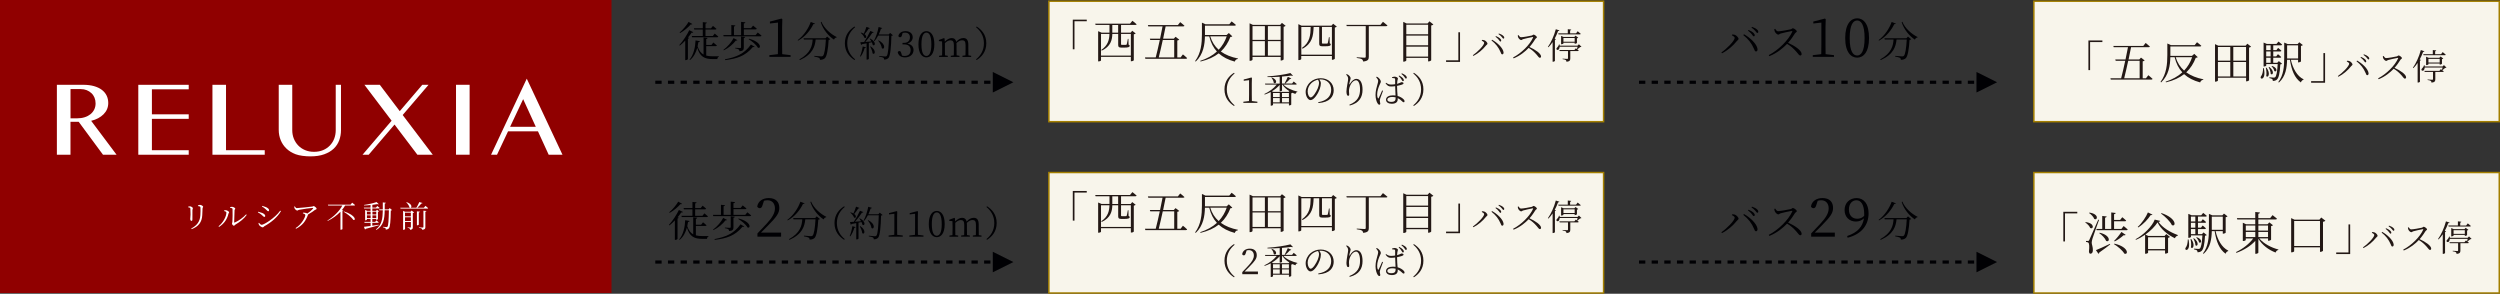
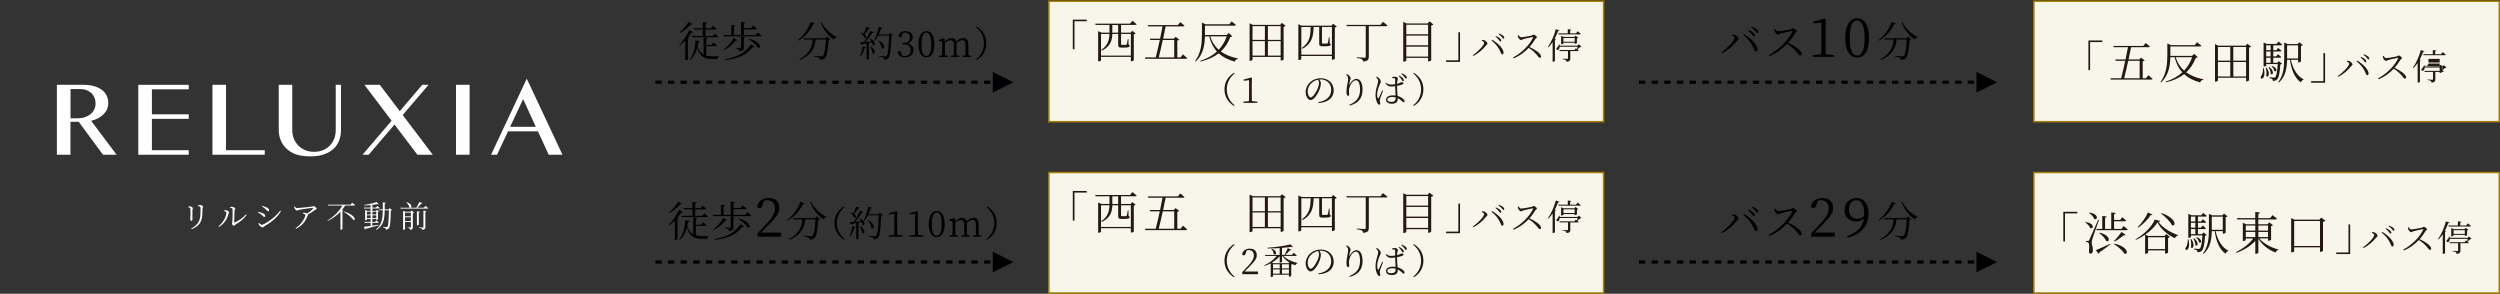
<svg xmlns="http://www.w3.org/2000/svg" viewBox="0 0 889.55 104.52">
  <rect x="0" y="0" width="889.55" height="104.52" fill="#333333" stroke="none" />
  <defs>
    <style>
      .cls-1 {
        fill: #000003;
      }

      .cls-1, .cls-2, .cls-3, .cls-4, .cls-5 {
        stroke-width: 0px;
      }

      .cls-2 {
        fill: #900000;
      }

      .cls-6 {
        isolation: isolate;
      }

      .cls-3 {
        fill: #f8f5eb;
      }

      .cls-3, .cls-7, .cls-8 {
        mix-blend-mode: multiply;
      }

      .cls-4 {
        fill: #231815;
      }

      .cls-9 {
        stroke: #000003;
        stroke-dasharray: 0 0 2.25 2.25;
        stroke-width: 1.13px;
      }

      .cls-9, .cls-7 {
        fill: none;
        stroke-miterlimit: 10;
      }

      .cls-5 {
        fill: #fff;
      }

      .cls-7 {
        stroke: #a47f00;
        stroke-width: .53px;
      }
    </style>
  </defs>
  <g class="cls-6">
    <g id="Layer_2" data-name="Layer 2">
      <g id="_レイヤー_1" data-name="レイヤー 1">
        <g>
          <g class="cls-8">
-             <rect class="cls-2" width="217.59" height="104.26" />
-           </g>
+             </g>
          <g>
            <line class="cls-9" x1="233.17" y1="29.27" x2="355.41" y2="29.27" />
            <polygon class="cls-1" points="360.58 29.27 353.25 32.92 353.25 25.61 360.58 29.27" />
          </g>
          <g>
            <line class="cls-9" x1="583.19" y1="29.27" x2="705.43" y2="29.27" />
            <polygon class="cls-1" points="710.6 29.27 703.27 32.92 703.27 25.61 710.6 29.27" />
          </g>
          <rect class="cls-3" x="723.69" y=".43" width="165.6" height="42.87" />
          <rect class="cls-3" x="723.69" y="61.39" width="165.6" height="42.87" />
          <g>
            <path class="cls-4" d="M734.17,75.36h4.97v.57h-4.37v9.98h-.6v-10.55Z" />
            <path class="cls-4" d="M742.12,79.03c3.43.42,2.78,2.74,1.62,2.09-.26-.71-1.07-1.51-1.77-1.95l.15-.15ZM746.88,78.24c-.73,2.06-2.13,5.93-2.35,6.71-.15.52-.26,1.02-.26,1.43.02.7.47,1.46.41,2.78-.03.7-.34,1.12-.89,1.12-.29,0-.47-.31-.5-.81.19-1.66.13-2.91-.24-3.15-.21-.16-.45-.21-.81-.23v-.36h.75c.19,0,.24-.02.41-.33q.28-.6,3.2-7.24l.31.08ZM743.47,75.64c3.54.52,2.89,2.92,1.71,2.27-.26-.75-1.14-1.66-1.85-2.11l.15-.16ZM745.78,89c.86-.32,2.94-1.25,4.98-2.24l.1.21c-.88.68-2.16,1.69-3.9,2.89-.02.21-.13.37-.28.46l-.91-1.32ZM755.63,80.43s.91.71,1.46,1.23c-.05.18-.21.26-.42.26h-10.63l-.13-.47h2.11v-4.61l1.58.18c-.03.21-.2.37-.57.42v4.01h2.19v-5.86l1.58.18c-.02.21-.18.37-.57.44v2.04h2.16l.76-.96s.86.67,1.38,1.19c-.05.18-.21.26-.44.26h-3.86v2.71h2.61l.79-1.02ZM747.11,82.8c4.19.99,3.56,3.65,2.29,2.91-.36-.96-1.53-2.13-2.45-2.76l.16-.15ZM752.35,86.69c5.29,1.23,4.97,4.19,3.52,3.54-.63-1.14-2.37-2.58-3.67-3.36l.15-.18ZM756.35,83.56c-.11.15-.34.24-.7.13-.99.88-2.19,1.72-3.2,2.21l-.2-.2c.76-.71,1.79-1.95,2.6-3.17l1.49,1.02Z" />
            <path class="cls-4" d="M768.66,78.61c-.05.2-.24.28-.65.31,1.4,2.05,4.09,3.69,6.9,4.71l-.03.24c-.49.08-.88.49-.99.91-2.66-1.27-5.07-3.3-6.19-5.65-.94,1.48-2.52,3.04-4.33,4.33l1.04.49h5.78l.62-.67,1.31,1.02c-.1.13-.36.28-.68.34v5.26c-.02.1-.55.34-.91.34h-.16v-1.14h-6.04v.83c0,.11-.45.36-.88.36h-.18v-6.77c-1.04.73-2.14,1.36-3.28,1.82l-.1-.23c2.79-1.49,5.99-4.64,6.8-6.98l1.96.47ZM765.88,76.35c-.08.18-.24.24-.62.18-.91,1.4-2.55,3.23-4.43,4.4l-.18-.19c1.54-1.41,2.97-3.59,3.62-5.16l1.61.78ZM764.32,84.42v4.21h6.04v-4.21h-6.04ZM769.11,75.82c5.62,1.92,5.15,5.05,3.68,4.27-.63-1.36-2.47-3.12-3.85-4.09l.16-.18Z" />
            <path class="cls-4" d="M778.72,85.2c.97,4.61-1.79,4.12-.99,2.89.45-.54.71-1.57.73-2.89h.26ZM785.22,83.64c-.11.13-.31.19-.63.24-.16,3.2-.58,4.85-1.23,5.41-.37.34-.89.47-1.44.47,0-.26-.05-.52-.21-.67-.16-.15-.6-.26-1.02-.34v-.28c.49.03,1.25.1,1.54.1.26,0,.39-.03.54-.15.41-.36.73-1.87.89-4.66h-4.07v.52c0,.08-.31.34-.8.34h-.15v-8.52l1.15.49h3.44l.71-.84s.79.6,1.3,1.07c-.05.18-.2.26-.42.26h-2.74v1.72h1.12l.6-.8s.75.58,1.17,1.01c-.03.18-.19.26-.41.26h-2.48v1.75h1.05l.62-.78s.73.57,1.17,1.01c-.05.18-.19.26-.41.26h-2.44v1.79h1.43l.57-.6,1.15.94ZM779.68,85.04c1.56,2.08.57,3.82-.1,3,.18-.94.05-2.16-.15-2.94l.24-.06ZM779.57,77.08v1.72h1.57v-1.72h-1.57ZM781.14,79.27h-1.57v1.75h1.57v-1.75ZM779.57,83.3h1.57v-1.79h-1.57v1.79ZM780.64,84.76c2.08,1.59,1.25,3.21.54,2.5,0-.75-.41-1.77-.75-2.4l.21-.1ZM781.66,84.4c2.27.8,1.58,2.44.81,1.83-.1-.57-.57-1.3-1.01-1.71l.19-.13ZM788.35,82.24c.68,3.02,2.18,5.8,4.51,6.93l-.03.18c-.41.08-.76.41-.91.94-2.26-1.61-3.34-4.37-3.9-8.05h-1.02c-.07,2.76-.47,5.89-2.89,8.07l-.24-.16c1.88-2.44,2.11-5.54,2.11-8.64v-5.41l1.22.52h3.56l.57-.63,1.28.99c-.08.13-.36.26-.67.31v5.52c-.02.1-.55.34-.88.34h-.15v-.91h-2.56ZM787,81.76h3.91v-4.66h-3.91v4.66Z" />
            <path class="cls-4" d="M803.91,84.84c1.51,1.83,4.29,3.31,6.79,3.93l-.03.18c-.44.07-.81.42-.96.91-2.45-.91-4.79-2.66-6.14-4.94v4.98c0,.15-.46.41-.88.41h-.21v-4.61c-1.64,1.82-4.01,3.3-6.71,4.27l-.15-.28c2.52-1.19,4.74-2.97,6.12-4.85h-2.65v.58c0,.1-.47.34-.89.34h-.16v-6.51l1.15.54h3.28v-1.71h-6.4l-.13-.47h6.53v-2.19l1.66.19c-.05.23-.18.39-.57.46v1.54h4.21l.86-1.07s.96.76,1.57,1.28c-.05.18-.23.26-.45.26h-6.19v1.71h3.28l.62-.67,1.32,1.02c-.1.13-.36.24-.68.31v4.85c-.02.1-.55.36-.92.36h-.16v-.83h-3.1ZM799.1,80.26v1.79h3.38v-1.79h-3.38ZM799.1,84.36h3.38v-1.83h-3.38v1.83ZM803.57,80.26v1.79h3.44v-1.79h-3.44ZM807.01,84.36v-1.83h-3.44v1.83h3.44Z" />
            <path class="cls-4" d="M827.43,78.54c-.15.18-.47.32-.86.39v10.33c-.03.1-.55.36-.94.36h-.13v-1.61h-9.19v1.38c0,.13-.41.39-.88.39h-.19v-12.18l1.17.55h8.9l.63-.76,1.49,1.15ZM825.5,87.54v-8.9h-9.19v8.9h9.19Z" />
            <path class="cls-4" d="M836.24,90.4h-4.97v-.57h4.37v-9.98h.6v10.55Z" />
            <path class="cls-4" d="M843.96,82.82l.09-.24c.19,0,.48,0,.75.08.53.14,1.2.87,1.2,1.25,0,.24-.28.35-.51.63-1.15,1.44-2.8,2.88-4.51,3.73l-.19-.25c1.63-1.11,4.03-3.53,4.03-4.41,0-.29-.53-.62-.86-.78ZM851.26,87.71c-.32,0-.39-.25-.59-.76-.71-1.69-1.74-3.01-3.25-4.19l.2-.25c1.79.97,3.92,2.93,4.09,4.46.05.47-.16.75-.45.75ZM850.01,82.53c-.28-.33-.62-.72-1.17-1.11l.18-.21c.63.27,1.12.54,1.44.83.3.3.43.52.43.76,0,.21-.11.34-.3.34s-.32-.29-.57-.61ZM851.06,81.51c-.29-.32-.59-.63-1.16-1.02l.15-.21c.64.23,1.14.47,1.44.73.34.28.47.52.47.77,0,.21-.1.33-.29.33-.2,0-.33-.29-.61-.59Z" />
            <path class="cls-4" d="M857.06,80.86c.21.3.46.76.87.76.69,0,3.18-.44,3.88-.62.26-.08.42-.32.59-.32.38,0,1.2.66,1.2.93,0,.25-.38.35-.54.61-.43.68-1.17,1.84-2.1,2.87,2.03.92,4.11,2.33,4.11,3.37,0,.25-.14.47-.43.47-.34,0-.52-.4-1.19-1.16-.85-.95-1.65-1.69-2.79-2.36-1.16,1.23-2.96,2.77-5.36,3.73l-.19-.32c2.97-1.54,5.95-4.51,7.12-7.1.06-.16-.01-.19-.15-.18-.9.14-2.65.57-3.35.75-.39.1-.44.33-.75.33-.37,0-.87-.54-1.02-.87-.08-.15-.15-.42-.18-.77l.27-.11Z" />
            <path class="cls-4" d="M871.61,79.2c-.05.14-.2.24-.49.23-.34.95-.75,1.86-1.2,2.69l.46.18c-.04.11-.16.2-.38.23v7.53c-.01.06-.35.28-.67.28h-.15v-6.99c-.47.71-.97,1.33-1.49,1.84l-.19-.13c1.07-1.5,2.19-3.9,2.82-6.29l1.3.43ZM879.44,85c-.09.09-.23.1-.47.13-.25.23-.71.58-.97.77l-.18-.08c.06-.19.16-.54.24-.83h-6.37c-.03.44-.16.77-.34.97-.19.2-.61.26-.77-.01-.14-.24,0-.51.23-.7.24-.19.57-.71.61-1.07h.23c.03.16.05.3.05.44h6.34l.49-.5.91.88ZM874.57,80.24v-1.48l1.23.13c-.03.16-.13.28-.4.33v1.02h2.1l.59-.76s.68.54,1.1.93c-.04.13-.15.19-.33.19h-7.58l-.1-.37h3.4ZM877.45,85.56s.63.43,1.02.78c-.04.14-.15.2-.33.2h-2.68v2.58c0,.67-.17,1.12-1.35,1.24-.01-.25-.1-.48-.25-.61-.19-.15-.54-.25-1.14-.33v-.19s1.35.1,1.63.1c.23,0,.29-.06.29-.24v-2.55h-2.96l-.1-.37h5.33l.53-.62ZM877.03,83.95v-.38h-4v.3c0,.06-.37.24-.7.24h-.13v-2.97l.88.38h3.83l.43-.46.97.72c-.08.09-.25.19-.47.23v1.66c-.01.09-.43.28-.71.28h-.11ZM877.03,83.21v-1.31h-4v1.31h4Z" />
          </g>
          <rect class="cls-7" x="723.69" y="61.39" width="165.6" height="42.87" />
          <rect class="cls-7" x="723.69" y=".43" width="165.6" height="42.87" />
          <g>
            <path class="cls-1" d="M616.23,12.56l.1-.28c.22,0,.56,0,.88.09.62.16,1.41,1.03,1.41,1.47,0,.28-.33.42-.59.74-1.35,1.69-3.3,3.39-5.31,4.38l-.22-.3c1.92-1.31,4.74-4.15,4.74-5.19,0-.34-.62-.73-1.01-.92ZM624.82,18.31c-.37,0-.46-.3-.7-.89-.83-1.99-2.05-3.54-3.82-4.93l.24-.3c2.11,1.14,4.61,3.45,4.82,5.25.06.55-.19.88-.54.88ZM623.35,12.22c-.33-.39-.73-.85-1.38-1.31l.21-.25c.74.31,1.32.64,1.69.98.36.36.5.61.5.89,0,.25-.13.4-.36.4s-.37-.34-.67-.71ZM624.58,11.01c-.34-.37-.7-.74-1.37-1.2l.18-.25c.76.27,1.34.55,1.69.86.4.33.55.61.55.91,0,.25-.12.39-.34.39-.24,0-.39-.34-.71-.7Z" />
            <path class="cls-1" d="M631.64,10.26c.25.36.54.89,1.03.89.82,0,3.75-.52,4.56-.73.31-.09.49-.37.7-.37.45,0,1.41.77,1.41,1.1,0,.3-.45.42-.64.71-.5.8-1.38,2.17-2.47,3.37,2.39,1.08,4.83,2.74,4.83,3.97,0,.3-.16.55-.5.55-.4,0-.61-.48-1.4-1.37-1-1.12-1.95-1.99-3.28-2.78-1.37,1.44-3.48,3.25-6.3,4.38l-.22-.37c3.49-1.81,7-5.31,8.38-8.35.07-.19-.01-.22-.18-.21-1.06.16-3.12.67-3.94.88-.46.12-.52.39-.88.39-.43,0-1.03-.64-1.2-1.03-.09-.18-.18-.49-.21-.91l.31-.13Z" />
            <path class="cls-1" d="M652.57,19.63v.61h-7.55v-.61l3.02-.36c.02-1.15.04-2.27.04-3.4v-7.83l-2.87.32v-.69l4.13-1.07.29.23-.08,2.96v6.08c0,1.13.02,2.25.04,3.4l2.98.36Z" />
            <path class="cls-1" d="M665.04,13.54c0,5.1-2.06,6.97-4.22,6.97s-4.26-1.87-4.26-6.97,2.08-7.03,4.26-7.03,4.22,1.91,4.22,7.03ZM660.82,19.75c1.34,0,2.64-1.38,2.64-6.21s-1.3-6.25-2.64-6.25-2.66,1.34-2.66,6.25,1.28,6.21,2.66,6.21Z" />
            <path class="cls-1" d="M674.58,8.38c-.06.16-.19.25-.56.21-.97,2.04-2.82,4.47-5.44,5.87l-.13-.19c2.21-1.62,3.89-4.28,4.64-6.46l1.5.58ZM678.9,13.02l1.14.95c-.1.1-.3.19-.59.22-.19,3.27-.62,5.84-1.34,6.52-.43.4-1.03.59-1.75.58,0-.28-.07-.55-.33-.71-.24-.16-1.03-.34-1.69-.45v-.25c.77.07,2.09.19,2.47.19.31,0,.45-.04.61-.19.52-.43.88-2.84,1.04-5.81h-3.63c-.25,2.47-1.04,5.25-5.62,7.31l-.19-.24c4.01-2.21,4.61-4.87,4.74-7.07h-3.12l-.13-.45h7.83l.57-.61ZM676.9,7.76c.94,2.3,3.29,4.38,5.42,5.42l-.04.16c-.4.03-.73.3-.92.77-2.01-1.35-3.88-3.6-4.71-6.21l.25-.15Z" />
          </g>
          <g>
            <path class="cls-1" d="M246.67,11.46c-.09.16-.24.22-.59.16-.33.52-.77,1.12-1.28,1.72l.42.16c-.06.13-.21.22-.45.27v7.28c-.01.09-.4.34-.77.34h-.18v-6.94c-.61.64-1.26,1.26-1.93,1.78l-.18-.18c1.41-1.52,2.84-3.79,3.54-5.31l1.43.7ZM246.36,8.55c-.09.15-.24.21-.57.13-.83.97-2.32,2.27-3.82,3.09l-.16-.19c1.23-1.04,2.57-2.66,3.2-3.79l1.35.76ZM251.29,19.78c.68.18,1.47.25,2.38.25.49,0,1.52,0,2.1-.01v.21c-.34.06-.5.39-.52.79h-1.68c-2.87,0-4.52-.83-5.47-4.01-.45,1.63-1.22,3.27-2.6,4.37l-.16-.16c1.49-1.71,2.05-4.5,2.15-6.84l1.55.28c-.04.21-.21.33-.54.34-.07.49-.16,1.01-.28,1.53.51,1.47,1.19,2.36,2.12,2.88v-6.06l1.43.15c-.03.19-.15.34-.48.39v2.1h1.86l.68-.86s.77.62,1.26,1.05c-.04.16-.19.24-.4.24h-3.4v3.37ZM246.92,10.06h3.15v-2.18l1.46.15c-.03.19-.16.33-.49.39v1.65h1.96l.68-.85s.77.59,1.26,1.05c-.04.16-.18.24-.39.24h-3.52v2.3h2.6l.68-.86s.79.61,1.28,1.07c-.04.16-.18.24-.39.24h-8.93l-.12-.45h3.91v-2.3h-3.03l-.12-.45Z" />
            <path class="cls-1" d="M269.6,11.56s.85.65,1.37,1.13c-.04.16-.18.24-.4.24h-13.08l-.12-.45h2.85v-3.58l1.43.15c-.03.19-.16.33-.49.39v3.05h2.53v-4.71l1.52.16c-.03.21-.18.36-.54.4v1.68h2.56l.73-.91s.82.65,1.34,1.1c-.03.16-.19.24-.4.24h-4.22v2.04h4.18l.76-.92ZM262.38,14.28c-.07.13-.21.21-.55.15-.88,1.17-2.5,2.62-4.28,3.48l-.13-.19c1.49-1.08,2.93-2.82,3.6-4.16l1.37.73ZM257.95,21.11c3.83-.76,6.84-1.84,9.24-5.26l1.32.77c-.09.15-.25.18-.62.1-2.69,3.23-5.75,4.18-9.88,4.67l-.06-.28ZM261.6,17s1.47.1,1.77.1c.24,0,.31-.07.31-.28v-3.82l1.47.16c-.04.21-.18.3-.49.36v3.36c0,.77-.18,1.25-1.53,1.38-.04-.28-.12-.54-.33-.68-.21-.16-.55-.28-1.2-.36v-.22ZM266.51,13.78c4.61,1.2,4.34,3.73,3.14,3.17-.55-1.04-2.11-2.3-3.27-3l.13-.16Z" />
-             <path class="cls-1" d="M281.31,19.63v.61h-7.55v-.61l3.02-.36c.02-1.15.04-2.27.04-3.4v-7.83l-2.87.32v-.69l4.13-1.07.29.23-.08,2.96v6.08c0,1.13.02,2.25.04,3.4l2.98.36Z" />
            <path class="cls-1" d="M289.97,8.38c-.06.16-.19.25-.56.21-.97,2.04-2.82,4.47-5.44,5.87l-.13-.19c2.21-1.62,3.89-4.28,4.64-6.46l1.5.58ZM294.3,13.02l1.14.95c-.1.1-.3.19-.59.22-.19,3.27-.62,5.84-1.34,6.52-.43.4-1.03.59-1.75.58,0-.28-.07-.55-.33-.71-.24-.16-1.03-.34-1.69-.45v-.25c.77.07,2.09.19,2.47.19.31,0,.45-.04.61-.19.52-.43.88-2.84,1.04-5.81h-3.63c-.25,2.47-1.04,5.25-5.62,7.31l-.19-.24c4.01-2.21,4.61-4.87,4.74-7.07h-3.12l-.13-.45h7.83l.57-.61ZM292.29,7.76c.94,2.3,3.29,4.38,5.42,5.42l-.04.16c-.4.03-.73.3-.92.77-2.01-1.35-3.88-3.6-4.71-6.21l.25-.15Z" />
-             <path class="cls-1" d="M304.05,9.44l.22.25c-1.48,1.2-2.8,3.03-2.8,5.71s1.32,4.51,2.8,5.71l-.22.25c-1.72-1.1-3.43-2.89-3.43-5.96s1.71-4.87,3.43-5.96Z" />
            <path class="cls-1" d="M306.01,20.03c.39-.89.78-2.24.96-3.5l1.15.31c-.05.15-.18.27-.46.28-.33,1.12-.84,2.27-1.45,3.03l-.19-.12ZM309.59,13.69c2.45,1.27,1.75,2.93.96,2.31-.05-.29-.18-.62-.33-.97-.33.08-.69.15-1.07.23v5.68c0,.08-.28.28-.67.28h-.13v-5.8c-.5.1-1.04.2-1.63.31-.08.15-.19.24-.33.25l-.27-.96c.31,0,.78-.03,1.36-.06.79-1.17,1.67-2.77,2.19-3.94l1.2.47c-.06.14-.24.24-.5.22-.59.94-1.55,2.22-2.48,3.22.65-.05,1.4-.11,2.19-.18-.2-.36-.43-.71-.64-.98l.15-.09ZM309.52,10.01c-.05.13-.2.23-.46.22-.43.68-.93,1.4-1.43,1.94,1.02.76.56,1.67-.05,1.26-.18-.59-.8-1.31-1.34-1.73l.13-.12c.41.12.73.25.98.41.33-.68.67-1.59.94-2.43l1.22.46ZM309.8,16.5c2.23,1.52,1.45,3.2.69,2.5-.06-.76-.5-1.78-.87-2.45l.18-.05ZM317.72,12.55c-.09.1-.25.18-.54.2-.1,4.01-.38,7.08-1.02,7.84-.38.42-.89.61-1.57.61,0-.27-.05-.5-.25-.64-.23-.17-.92-.31-1.52-.42v-.23c.69.08,1.82.19,2.14.19.29,0,.39-.05.55-.19.5-.47.74-3.54.85-7.28h-3.87c-.41.79-.87,1.49-1.36,2.04l-.19-.13c.69-1.21,1.34-3.1,1.68-4.93l1.3.38c-.06.15-.2.25-.46.25-.23.7-.5,1.39-.79,2.03h3.55l.5-.56.99.83ZM312.6,14.37c2.88,1.45,2.06,3.53,1.18,2.78-.08-.89-.74-2.01-1.33-2.7l.14-.08Z" />
            <path class="cls-1" d="M320.94,12.5c-.13.52-.28.75-.69.75-.27,0-.48-.11-.6-.45.28-1.17,1.34-1.72,2.55-1.72,1.57,0,2.56.89,2.56,2.18,0,1.04-.69,1.87-1.9,2.26,1.46.25,2.19,1.11,2.19,2.29,0,1.52-1.24,2.61-3.03,2.61-1.31,0-2.32-.56-2.6-1.86.13-.25.33-.4.6-.4.38,0,.52.25.69.82l.24.79c.32.1.62.14.92.14,1.41,0,2.15-.79,2.15-2.06s-.74-2.05-2.24-2.05h-.65v-.55h.55c1.27,0,2.09-.71,2.09-1.96,0-1.06-.64-1.68-1.76-1.68-.25,0-.52.03-.83.1l-.24.79Z" />
            <path class="cls-1" d="M332.46,15.77c0,3.4-1.38,4.65-2.82,4.65s-2.84-1.25-2.84-4.65,1.39-4.69,2.84-4.69,2.82,1.27,2.82,4.69ZM329.64,19.91c.89,0,1.76-.92,1.76-4.14s-.87-4.17-1.76-4.17-1.77.89-1.77,4.17.85,4.14,1.77,4.14Z" />
            <path class="cls-1" d="M345.56,19.84v.41h-3.1v-.41l1.08-.15c.01-.71.03-1.68.03-2.34v-1.3c0-1.33-.42-1.72-1.22-1.72-.6,0-1.24.24-2.03,1.02.03.2.04.43.04.67v1.33c0,.66.01,1.63.03,2.33l1.01.17v.41h-3.1v-.41l1.08-.15c.01-.7.03-1.68.03-2.34v-1.27c0-1.3-.4-1.75-1.19-1.75-.62,0-1.22.27-2.01.99v2.03c0,.65.01,1.63.03,2.33l1.01.17v.41h-3.11v-.41l1.07-.15c.03-.71.04-1.69.04-2.34v-.7c0-.82-.03-1.35-.05-1.94l-1.13-.09v-.41l1.83-.68.18.13.1,1.17c.73-.8,1.62-1.31,2.46-1.31s1.4.4,1.62,1.34c.74-.9,1.64-1.34,2.54-1.34,1.1,0,1.75.68,1.75,2.4v1.43c0,.66.01,1.63.03,2.33l1.01.17Z" />
            <path class="cls-1" d="M347.52,9.44c1.72,1.1,3.43,2.89,3.43,5.96s-1.71,4.87-3.43,5.96l-.22-.25c1.48-1.2,2.8-3.03,2.8-5.71s-1.33-4.51-2.8-5.71l.22-.25Z" />
          </g>
          <g>
            <path class="cls-4" d="M743.1,14.4h4.97v.57h-4.37v9.98h-.6v-10.55Z" />
            <path class="cls-4" d="M764.42,26.76s.96.76,1.51,1.31c-.05.18-.2.26-.42.26h-14.45l-.13-.49h3.82c.44-1.67.96-3.96,1.45-6.2h-3.39l-.15-.47h3.64c.34-1.59.65-3.12.88-4.37h-5.07l-.15-.46h10.67l.83-1.05s.96.73,1.51,1.27c-.03.16-.21.24-.44.24h-6.25c-.24,1.25-.57,2.79-.89,4.37h3.8l.62-.67,1.31,1.01c-.11.13-.37.26-.7.32v6.01h1.17l.84-1.09ZM757.26,21.64c-.49,2.26-1.01,4.55-1.43,6.2h5.5v-6.2h-4.08Z" />
            <path class="cls-4" d="M782,20.33c-.13.16-.29.2-.7.23-.76,2-1.85,3.73-3.39,5.18,1.66,1.2,3.72,2.01,6.1,2.48l-.05.18c-.52.05-.93.37-1.1.93-2.32-.63-4.22-1.58-5.71-2.94-1.64,1.28-3.73,2.27-6.45,2.91l-.13-.24c2.42-.78,4.4-1.9,5.94-3.31-1.27-1.38-2.18-3.15-2.73-5.39h-1.53c-.06,2.84-.54,6.41-3.28,8.96l-.21-.18c2.11-2.84,2.42-6.3,2.42-9.55v-4.12l1.27.58h8.46l.83-1.02s.94.71,1.53,1.25c-.05.18-.21.26-.44.26h-10.57v3.33h7.71l.78-.71,1.25,1.18ZM774.15,20.35c.6,1.98,1.62,3.54,3,4.77,1.3-1.36,2.24-2.97,2.86-4.77h-5.86Z" />
            <path class="cls-4" d="M800.97,16.61c-.11.13-.39.26-.71.33v11.62c-.02.11-.52.39-.89.39h-.16v-1.28h-10.02v.97c0,.13-.37.41-.86.41h-.18v-13.35l1.15.55h9.74l.62-.7,1.32,1.05ZM789.18,16.72v4.87h4.4v-4.87h-4.4ZM789.18,27.2h4.4v-5.15h-4.4v5.15ZM794.65,16.72v4.87h4.54v-4.87h-4.54ZM799.2,27.2v-5.15h-4.54v5.15h4.54Z" />
            <path class="cls-4" d="M805.52,24.24c.97,4.61-1.79,4.12-.99,2.89.45-.54.71-1.58.73-2.89h.26ZM812.01,22.68c-.11.13-.31.19-.63.24-.16,3.2-.58,4.85-1.23,5.41-.37.34-.89.47-1.44.47,0-.26-.05-.52-.21-.67-.16-.15-.6-.26-1.02-.34v-.28c.49.03,1.25.1,1.54.1.26,0,.39-.03.54-.15.41-.36.73-1.87.89-4.66h-4.07v.52c0,.08-.31.34-.8.34h-.15v-8.52l1.15.49h3.44l.71-.84s.79.6,1.3,1.07c-.05.18-.2.26-.42.26h-2.74v1.72h1.12l.6-.8s.75.58,1.17,1.01c-.03.18-.19.26-.41.26h-2.48v1.75h1.05l.62-.78s.73.57,1.17,1.01c-.05.18-.19.26-.41.26h-2.44v1.79h1.43l.57-.6,1.15.94ZM806.47,24.08c1.56,2.08.57,3.81-.1,3,.18-.94.05-2.16-.15-2.94l.24-.06ZM806.36,16.12v1.72h1.57v-1.72h-1.57ZM807.93,18.32h-1.57v1.75h1.57v-1.75ZM806.36,22.34h1.57v-1.79h-1.57v1.79ZM807.43,23.8c2.08,1.59,1.25,3.21.54,2.5,0-.75-.41-1.77-.75-2.4l.21-.1ZM808.45,23.45c2.27.8,1.58,2.44.81,1.83-.1-.57-.57-1.3-1.01-1.71l.19-.13ZM815.14,21.29c.68,3.02,2.18,5.8,4.51,6.93l-.03.18c-.41.08-.76.41-.91.94-2.26-1.61-3.34-4.37-3.9-8.05h-1.02c-.07,2.76-.47,5.89-2.89,8.07l-.24-.16c1.88-2.43,2.11-5.54,2.11-8.64v-5.41l1.22.52h3.56l.57-.63,1.28.99c-.08.13-.36.26-.67.31v5.52c-.02.1-.55.34-.88.34h-.15v-.91h-2.56ZM813.8,20.8h3.91v-4.66h-3.91v4.66Z" />
            <path class="cls-4" d="M827.31,29.44h-4.97v-.57h4.37v-9.98h.6v10.55Z" />
            <path class="cls-4" d="M835.03,21.86l.09-.24c.19,0,.48,0,.75.08.53.14,1.2.87,1.2,1.25,0,.24-.28.35-.51.63-1.15,1.44-2.8,2.88-4.51,3.73l-.19-.25c1.63-1.11,4.03-3.53,4.03-4.41,0-.29-.53-.62-.86-.78ZM842.33,26.75c-.32,0-.39-.25-.59-.76-.71-1.69-1.74-3.01-3.25-4.19l.2-.25c1.79.97,3.92,2.93,4.09,4.46.05.47-.17.75-.46.75ZM841.08,21.57c-.28-.33-.62-.72-1.17-1.11l.18-.21c.63.27,1.12.54,1.44.83.3.3.43.52.43.76,0,.21-.11.34-.3.34s-.32-.29-.57-.61ZM842.13,20.55c-.29-.32-.59-.63-1.16-1.02l.15-.21c.64.23,1.14.47,1.44.73.34.28.47.52.47.77,0,.21-.1.33-.29.33-.2,0-.33-.29-.61-.59Z" />
            <path class="cls-4" d="M848.13,19.91c.21.3.46.76.87.76.69,0,3.18-.44,3.88-.62.27-.08.42-.32.59-.32.38,0,1.2.66,1.2.93,0,.25-.38.35-.54.61-.43.68-1.17,1.84-2.1,2.87,2.03.92,4.11,2.33,4.11,3.37,0,.25-.14.47-.43.47-.34,0-.52-.4-1.19-1.16-.85-.95-1.65-1.69-2.79-2.36-1.16,1.22-2.96,2.77-5.36,3.73l-.19-.32c2.97-1.54,5.95-4.51,7.12-7.1.06-.16-.01-.19-.15-.18-.9.14-2.65.57-3.35.75-.39.1-.44.33-.75.33-.37,0-.87-.54-1.02-.87-.08-.15-.15-.42-.18-.77l.27-.11Z" />
-             <path class="cls-4" d="M862.67,18.24c-.05.14-.2.24-.49.23-.34.95-.75,1.86-1.2,2.69l.46.18c-.04.11-.16.2-.38.23v7.53c-.01.06-.35.28-.67.28h-.15v-6.99c-.47.71-.97,1.33-1.49,1.84l-.19-.13c1.07-1.5,2.19-3.9,2.82-6.29l1.3.43ZM870.51,24.04c-.09.09-.23.1-.47.13-.25.23-.71.58-.97.77l-.18-.08c.06-.19.16-.54.24-.83h-6.37c-.03.44-.16.77-.34.97-.19.2-.61.27-.77-.01-.14-.24,0-.51.23-.7.24-.19.57-.71.61-1.07h.23c.03.16.05.3.05.44h6.34l.49-.5.91.88ZM865.64,19.29v-1.48l1.23.13c-.03.16-.13.28-.4.33v1.02h2.1l.59-.76s.68.54,1.1.93c-.04.13-.15.19-.33.19h-7.58l-.1-.37h3.4ZM868.52,24.61s.63.43,1.02.78c-.04.14-.15.2-.33.2h-2.68v2.58c0,.67-.16,1.12-1.35,1.24-.01-.25-.1-.48-.25-.61-.19-.15-.54-.25-1.14-.33v-.19s1.35.1,1.63.1c.23,0,.29-.06.29-.24v-2.55h-2.96l-.1-.37h5.33l.53-.62ZM868.09,22.99v-.38h-4v.3c0,.06-.37.24-.7.24h-.13v-2.97l.88.38h3.83l.43-.46.97.72c-.08.09-.25.19-.47.23v1.66c-.01.09-.43.28-.71.28h-.11ZM868.09,22.26v-1.31h-4v1.31h4Z" />
+             <path class="cls-4" d="M862.67,18.24c-.05.14-.2.24-.49.23-.34.95-.75,1.86-1.2,2.69l.46.18c-.04.11-.16.2-.38.23v7.53c-.01.06-.35.28-.67.28h-.15v-6.99c-.47.71-.97,1.33-1.49,1.84l-.19-.13c1.07-1.5,2.19-3.9,2.82-6.29l1.3.43ZM870.51,24.04c-.09.09-.23.1-.47.13-.25.23-.71.58-.97.77l-.18-.08c.06-.19.16-.54.24-.83h-6.37c-.03.44-.16.77-.34.97-.19.2-.61.27-.77-.01-.14-.24,0-.51.23-.7.24-.19.57-.71.61-1.07h.23c.03.16.05.3.05.44h6.34l.49-.5.91.88ZM865.64,19.29v-1.48l1.23.13c-.03.16-.13.28-.4.33v1.02h2.1l.59-.76s.68.54,1.1.93c-.04.13-.15.19-.33.19h-7.58l-.1-.37h3.4ZM868.52,24.61s.63.43,1.02.78c-.04.14-.15.2-.33.2h-2.68v2.58c0,.67-.16,1.12-1.35,1.24-.01-.25-.1-.48-.25-.61-.19-.15-.54-.25-1.14-.33v-.19s1.35.1,1.63.1c.23,0,.29-.06.29-.24v-2.55h-2.96l-.1-.37h5.33l.53-.62ZM868.09,22.99v-.38h-4v.3c0,.06-.37.24-.7.24h-.13l.88.38h3.83l.43-.46.97.72c-.08.09-.25.19-.47.23v1.66c-.01.09-.43.28-.71.28h-.11ZM868.09,22.26v-1.31h-4v1.31h4Z" />
          </g>
          <g>
            <line class="cls-9" x1="233.17" y1="93.24" x2="355.41" y2="93.24" />
            <polygon class="cls-1" points="360.58 93.24 353.25 96.89 353.25 89.58 360.58 93.24" />
          </g>
          <g>
            <line class="cls-9" x1="583.19" y1="93.24" x2="705.43" y2="93.24" />
            <polygon class="cls-1" points="710.6 93.24 703.27 96.89 703.27 89.58 710.6 93.24" />
          </g>
          <g>
            <path class="cls-1" d="M616.23,76.53l.1-.28c.22,0,.56,0,.88.09.62.16,1.41,1.03,1.41,1.47,0,.28-.33.42-.59.74-1.35,1.69-3.3,3.39-5.31,4.38l-.22-.3c1.92-1.31,4.74-4.15,4.74-5.19,0-.34-.62-.73-1.01-.92ZM624.82,82.28c-.37,0-.46-.3-.7-.89-.83-1.99-2.05-3.54-3.82-4.93l.24-.3c2.11,1.14,4.61,3.45,4.82,5.25.06.55-.19.88-.54.88ZM623.35,76.18c-.33-.39-.73-.85-1.38-1.31l.21-.25c.74.31,1.32.64,1.69.98.36.36.5.61.5.89,0,.25-.13.4-.36.4s-.37-.34-.67-.71ZM624.58,74.98c-.34-.37-.7-.74-1.37-1.2l.18-.25c.76.27,1.34.55,1.69.86.4.33.55.61.55.91,0,.25-.12.39-.34.39-.24,0-.39-.34-.71-.7Z" />
            <path class="cls-1" d="M631.64,74.22c.25.36.54.89,1.03.89.82,0,3.75-.52,4.56-.73.31-.09.49-.37.7-.37.45,0,1.41.77,1.41,1.1,0,.3-.45.42-.64.71-.5.8-1.38,2.17-2.47,3.37,2.39,1.08,4.83,2.74,4.83,3.97,0,.3-.16.55-.5.55-.4,0-.61-.48-1.4-1.37-1-1.12-1.95-1.99-3.28-2.78-1.37,1.44-3.48,3.25-6.3,4.38l-.22-.37c3.49-1.81,7-5.31,8.38-8.35.07-.19-.01-.22-.18-.21-1.06.16-3.12.67-3.94.88-.46.12-.52.39-.88.39-.43,0-1.03-.64-1.2-1.03-.09-.18-.18-.49-.21-.91l.31-.13Z" />
            <path class="cls-1" d="M652.87,82.78v1.43h-8.42v-1.15c1.18-1.22,2.37-2.5,3.29-3.48,2.1-2.27,2.94-3.84,2.94-5.44,0-1.72-.99-2.88-2.64-2.88-.36,0-.8.04-1.26.17l-.48,1.47c-.23.82-.52,1.18-1.01,1.18-.42,0-.71-.23-.92-.59.32-2.01,2.1-3.02,4.09-3.02,2.58,0,3.78,1.43,3.78,3.53,0,1.76-.92,3.13-3.97,6.19-.53.57-1.51,1.55-2.56,2.58h7.16Z" />
            <path class="cls-1" d="M657.26,83.98c3.74-1.26,5.52-3.34,5.96-6.3-.75.76-1.72,1.15-2.87,1.15-2.25,0-4.03-1.57-4.01-4.11,0-2.52,1.78-4.24,4.3-4.24s4.24,2.08,4.24,5.42c0,3.94-2.24,7.37-7.47,8.69l-.15-.61ZM663.3,76.82c.02-.21.02-.42.02-.65,0-3.34-1.15-4.91-2.75-4.91-1.45,0-2.69,1.13-2.69,3.3s1.28,3.27,2.96,3.27c.97,0,1.76-.32,2.46-1.01Z" />
            <path class="cls-1" d="M674.58,72.35c-.06.16-.19.25-.56.21-.97,2.04-2.82,4.47-5.44,5.87l-.13-.19c2.21-1.62,3.89-4.28,4.64-6.46l1.5.58ZM678.9,76.99l1.14.95c-.1.1-.3.19-.59.22-.19,3.27-.62,5.84-1.34,6.52-.43.4-1.03.59-1.75.58,0-.28-.07-.55-.33-.71-.24-.16-1.03-.34-1.69-.45v-.25c.77.07,2.09.19,2.47.19.31,0,.45-.04.61-.19.52-.43.88-2.84,1.04-5.81h-3.63c-.25,2.47-1.04,5.25-5.62,7.31l-.19-.24c4.01-2.21,4.61-4.87,4.74-7.07h-3.12l-.13-.45h7.83l.57-.61ZM676.9,71.73c.94,2.3,3.29,4.38,5.42,5.42l-.04.16c-.4.03-.73.3-.92.77-2.01-1.35-3.88-3.6-4.71-6.21l.25-.15Z" />
          </g>
          <g>
            <path class="cls-1" d="M242.98,75.43c-.09.16-.24.22-.59.16-.33.52-.77,1.12-1.28,1.72l.42.16c-.06.13-.21.22-.45.27v7.28c-.01.09-.4.34-.77.34h-.18v-6.94c-.61.64-1.26,1.26-1.93,1.78l-.18-.18c1.41-1.52,2.84-3.79,3.54-5.31l1.43.7ZM242.67,72.51c-.09.15-.24.21-.56.13-.83.97-2.32,2.27-3.82,3.09l-.16-.19c1.23-1.04,2.57-2.66,3.2-3.79l1.35.76ZM247.61,83.75c.68.18,1.47.25,2.38.25.49,0,1.52,0,2.1-.01v.21c-.34.06-.5.39-.52.79h-1.68c-2.87,0-4.52-.83-5.47-4.01-.45,1.63-1.22,3.27-2.6,4.37l-.16-.16c1.49-1.71,2.05-4.5,2.15-6.84l1.55.28c-.04.21-.21.33-.54.34-.07.49-.16,1.01-.28,1.53.51,1.47,1.19,2.36,2.12,2.88v-6.06l1.43.15c-.03.19-.15.34-.48.39v2.1h1.86l.68-.86s.77.62,1.26,1.05c-.04.16-.19.24-.4.24h-3.4v3.37ZM243.24,74.03h3.15v-2.18l1.46.15c-.03.19-.16.33-.49.39v1.65h1.96l.68-.85s.77.59,1.26,1.05c-.04.16-.18.24-.39.24h-3.52v2.3h2.6l.68-.86s.79.61,1.28,1.07c-.04.16-.18.24-.39.24h-8.93l-.12-.45h3.91v-2.3h-3.03l-.12-.45Z" />
            <path class="cls-1" d="M265.91,75.53s.85.65,1.37,1.13c-.04.16-.18.24-.4.24h-13.08l-.12-.45h2.85v-3.58l1.43.15c-.03.19-.16.33-.49.39v3.05h2.53v-4.71l1.52.16c-.03.21-.18.36-.54.4v1.68h2.56l.73-.91s.82.65,1.34,1.1c-.03.16-.19.24-.4.24h-4.22v2.04h4.18l.76-.92ZM258.69,78.25c-.07.13-.21.21-.55.15-.88,1.17-2.5,2.62-4.28,3.48l-.13-.19c1.49-1.08,2.93-2.82,3.6-4.16l1.37.73ZM254.26,85.07c3.83-.76,6.84-1.84,9.24-5.26l1.32.77c-.09.15-.25.18-.62.1-2.69,3.23-5.75,4.18-9.88,4.67l-.06-.28ZM257.92,80.97s1.47.1,1.77.1c.24,0,.31-.07.31-.28v-3.82l1.47.16c-.04.21-.18.3-.49.36v3.36c0,.77-.18,1.25-1.53,1.38-.04-.28-.12-.54-.33-.68-.21-.16-.55-.28-1.2-.36v-.22ZM262.82,77.74c4.61,1.2,4.34,3.73,3.14,3.17-.55-1.04-2.11-2.3-3.27-3l.13-.16Z" />
            <path class="cls-1" d="M277.93,82.78v1.43h-8.42v-1.15c1.18-1.22,2.37-2.5,3.29-3.48,2.1-2.27,2.94-3.84,2.94-5.44,0-1.72-.99-2.88-2.64-2.88-.36,0-.8.04-1.26.17l-.48,1.47c-.23.82-.52,1.18-1.01,1.18-.42,0-.71-.23-.92-.59.32-2.01,2.1-3.02,4.09-3.02,2.58,0,3.78,1.43,3.78,3.53,0,1.76-.92,3.13-3.97,6.19-.53.57-1.51,1.55-2.56,2.58h7.16Z" />
            <path class="cls-1" d="M286.28,72.35c-.06.16-.19.25-.56.21-.97,2.04-2.82,4.47-5.44,5.87l-.13-.19c2.21-1.62,3.89-4.28,4.64-6.46l1.5.58ZM290.61,76.99l1.14.95c-.1.1-.3.19-.59.22-.19,3.27-.62,5.84-1.34,6.52-.43.4-1.03.59-1.75.58,0-.28-.07-.55-.33-.71-.24-.16-1.03-.34-1.69-.45v-.25c.77.07,2.09.19,2.47.19.31,0,.45-.04.61-.19.52-.43.88-2.84,1.04-5.81h-3.63c-.25,2.47-1.04,5.25-5.62,7.31l-.19-.24c4.01-2.21,4.61-4.87,4.74-7.07h-3.12l-.13-.45h7.83l.57-.61ZM288.6,71.73c.94,2.3,3.29,4.38,5.42,5.42l-.04.16c-.4.03-.73.3-.92.77-2.01-1.35-3.88-3.6-4.71-6.21l.25-.15Z" />
            <path class="cls-1" d="M300.36,73.4l.22.25c-1.48,1.2-2.8,3.03-2.8,5.71s1.32,4.51,2.8,5.71l-.22.25c-1.72-1.1-3.43-2.89-3.43-5.96s1.71-4.87,3.43-5.96Z" />
            <path class="cls-1" d="M302.33,83.99c.39-.89.78-2.24.96-3.5l1.15.31c-.05.15-.18.27-.46.28-.33,1.12-.84,2.27-1.45,3.03l-.19-.12ZM305.91,77.66c2.45,1.27,1.75,2.93.96,2.31-.05-.29-.18-.62-.33-.97-.33.08-.69.15-1.07.23v5.68c0,.08-.28.28-.67.28h-.13v-5.8c-.5.1-1.04.2-1.63.31-.08.15-.19.24-.33.25l-.27-.96c.31,0,.78-.03,1.36-.06.79-1.17,1.67-2.77,2.19-3.94l1.2.47c-.06.14-.24.24-.5.22-.59.94-1.55,2.22-2.48,3.22.65-.05,1.4-.12,2.19-.18-.2-.36-.43-.71-.64-.98l.15-.09ZM305.83,73.98c-.05.13-.2.23-.46.22-.43.68-.93,1.4-1.43,1.94,1.02.76.56,1.67-.05,1.26-.18-.59-.8-1.31-1.34-1.73l.13-.12c.41.12.73.25.98.41.33-.68.67-1.59.94-2.43l1.22.46ZM306.11,80.46c2.23,1.52,1.45,3.2.69,2.5-.06-.76-.5-1.78-.87-2.45l.18-.05ZM314.04,76.51c-.09.1-.25.18-.54.2-.1,4.01-.38,7.08-1.02,7.84-.38.42-.89.61-1.57.61,0-.27-.05-.5-.25-.64-.23-.17-.92-.31-1.52-.42v-.23c.69.08,1.82.19,2.14.19.29,0,.39-.05.55-.19.5-.47.74-3.54.85-7.28h-3.87c-.41.79-.87,1.49-1.36,2.04l-.19-.13c.69-1.21,1.34-3.1,1.68-4.93l1.3.38c-.06.15-.2.25-.46.25-.23.7-.5,1.39-.79,2.03h3.55l.5-.56.99.83ZM308.91,78.34c2.88,1.45,2.06,3.53,1.18,2.78-.08-.89-.74-2.01-1.33-2.7l.14-.08Z" />
            <path class="cls-1" d="M321.22,83.8v.41h-5.03v-.41l2.01-.24c.01-.76.03-1.52.03-2.27v-5.22l-1.91.22v-.46l2.75-.71.19.15-.05,1.97v4.05c0,.75.01,1.5.03,2.27l1.99.24Z" />
            <path class="cls-1" d="M328.59,83.8v.41h-5.03v-.41l2.01-.24c.01-.76.03-1.52.03-2.27v-5.22l-1.91.22v-.46l2.75-.71.19.15-.05,1.97v4.05c0,.75.01,1.5.03,2.27l1.99.24Z" />
            <path class="cls-1" d="M336.14,79.74c0,3.4-1.38,4.65-2.82,4.65s-2.84-1.25-2.84-4.65,1.39-4.69,2.84-4.69,2.82,1.27,2.82,4.69ZM333.33,83.88c.89,0,1.76-.92,1.76-4.14s-.87-4.17-1.76-4.17-1.77.89-1.77,4.17.85,4.14,1.77,4.14Z" />
            <path class="cls-1" d="M349.25,83.8v.41h-3.1v-.41l1.08-.15c.01-.71.03-1.68.03-2.34v-1.3c0-1.33-.42-1.72-1.22-1.72-.6,0-1.24.24-2.03,1.02.03.2.04.43.04.67v1.33c0,.66.01,1.63.03,2.33l1.01.17v.41h-3.1v-.41l1.08-.15c.01-.7.03-1.68.03-2.34v-1.27c0-1.3-.4-1.75-1.19-1.75-.62,0-1.22.27-2.01.99v2.03c0,.65.01,1.63.03,2.33l1.01.17v.41h-3.11v-.41l1.07-.15c.03-.71.04-1.69.04-2.34v-.7c0-.82-.03-1.35-.05-1.94l-1.13-.09v-.41l1.83-.68.18.13.1,1.17c.73-.8,1.62-1.31,2.46-1.31s1.4.4,1.62,1.34c.74-.9,1.64-1.34,2.54-1.34,1.1,0,1.75.68,1.75,2.4v1.43c0,.66.01,1.63.03,2.33l1.01.17Z" />
            <path class="cls-1" d="M351.21,73.4c1.72,1.1,3.43,2.89,3.43,5.96s-1.71,4.87-3.43,5.96l-.22-.25c1.48-1.2,2.8-3.03,2.8-5.71s-1.33-4.51-2.8-5.71l.22-.25Z" />
          </g>
          <rect class="cls-3" x="373.21" y=".43" width="197.38" height="42.87" />
          <rect class="cls-3" x="373.21" y="61.39" width="197.38" height="42.87" />
          <g>
            <path class="cls-4" d="M381.72,67.95h4.97v.57h-4.37v9.98h-.6v-10.55Z" />
            <path class="cls-4" d="M398.89,72.58h3.43l.55-.68,1.23.97c-.11.13-.31.23-.67.29v9.25c0,.06-.39.34-.89.34h-.16v-1.56h-10.62v1.27c0,.08-.34.34-.86.34h-.16v-10.75l1.22.52h2.81v-2.73h-4.94l-.13-.47h12.39l.84-1.02s.93.71,1.49,1.23c-.03.18-.2.26-.42.26h-5.11v2.73ZM398.89,73.05v3.59c0,.24.05.29.36.29h.71c.34,0,.58,0,.71-.02.1-.02.16-.03.23-.15.08-.21.28-1.17.41-1.96h.21l.05,2.03c.29.1.39.23.39.44,0,.42-.42.63-2.01.63h-.94c-.96,0-1.14-.29-1.14-1.01v-3.85h-2.08c-.06,2.13-.58,4.43-3.75,5.93l-.2-.23c2.4-1.64,2.87-3.64,2.92-5.7h-3v7.7h10.62v-7.7h-3.49ZM397.86,72.58v-2.73h-2.08v2.73h2.08Z" />
            <path class="cls-4" d="M420.9,80.31s.96.76,1.51,1.31c-.05.18-.2.26-.42.26h-14.45l-.13-.49h3.82c.44-1.67.96-3.96,1.45-6.2h-3.39l-.15-.47h3.64c.34-1.59.65-3.12.88-4.37h-5.07l-.15-.46h10.67l.83-1.05s.96.73,1.51,1.27c-.03.16-.21.24-.44.24h-6.25c-.24,1.25-.57,2.79-.89,4.37h3.8l.62-.67,1.32,1.01c-.11.13-.37.26-.7.32v6.01h1.17l.84-1.09ZM413.74,75.19c-.49,2.26-1.01,4.55-1.43,6.2h5.5v-6.2h-4.08Z" />
-             <path class="cls-4" d="M438.49,73.88c-.13.16-.29.2-.7.23-.76,2-1.85,3.73-3.39,5.18,1.66,1.2,3.72,2.01,6.1,2.48l-.05.18c-.52.05-.93.37-1.1.93-2.32-.63-4.22-1.58-5.71-2.94-1.64,1.28-3.73,2.27-6.45,2.91l-.13-.24c2.42-.78,4.4-1.9,5.94-3.31-1.27-1.38-2.18-3.15-2.73-5.39h-1.53c-.06,2.84-.54,6.41-3.28,8.96l-.21-.18c2.11-2.84,2.42-6.3,2.42-9.55v-4.12l1.27.58h8.46l.83-1.02s.94.71,1.53,1.25c-.05.18-.21.26-.44.26h-10.57v3.33h7.71l.78-.71,1.25,1.18ZM430.63,73.89c.6,1.98,1.62,3.54,3,4.77,1.3-1.36,2.24-2.97,2.86-4.77h-5.86Z" />
            <path class="cls-4" d="M457.45,70.16c-.11.13-.39.26-.71.33v11.62c-.02.11-.52.39-.89.39h-.16v-1.28h-10.02v.97c0,.13-.37.41-.86.41h-.18v-13.35l1.15.55h9.74l.62-.7,1.32,1.05ZM445.67,70.27v4.87h4.4v-4.87h-4.4ZM445.67,80.74h4.4v-5.15h-4.4v5.15ZM451.14,70.27v4.87h4.54v-4.87h-4.54ZM455.68,80.74v-5.15h-4.54v5.15h4.54Z" />
            <path class="cls-4" d="M475.67,70.43c-.11.13-.39.26-.71.32v11.07c-.02.13-.5.41-.89.41h-.15v-1.36h-10.91v1.07c0,.13-.39.39-.84.39h-.19v-12.79l1.15.55h10.63l.6-.7,1.31,1.04ZM473.92,80.4v-9.85h-3.54v5.65c0,.21.03.28.36.28h.75c.34,0,.62,0,.73-.02.11-.02.18-.05.23-.18.1-.23.26-1.25.41-2.11h.23l.05,2.18c.31.13.36.26.36.46,0,.41-.39.62-2.01.62h-.97c-.94,0-1.12-.28-1.12-.96v-5.91h-1.98c-.13,3.17-.46,5.84-3.93,7.73l-.24-.26c2.86-2,3.05-4.56,3.12-7.47h-3.33v9.85h10.91Z" />
            <path class="cls-4" d="M492.07,68.71s1.01.76,1.62,1.32c-.05.16-.21.24-.44.24h-6.2v10.89c0,.88-.23,1.53-2,1.69-.05-.34-.19-.63-.45-.8-.34-.21-.88-.36-1.85-.47v-.24s2.29.15,2.74.15c.36,0,.47-.1.47-.39v-10.83h-6.75l-.15-.45h12.13l.88-1.1Z" />
            <path class="cls-4" d="M510.03,69.67c-.13.15-.42.29-.78.36v12.36c-.03.13-.54.42-.94.42h-.16v-1.25h-7.76v.89c0,.15-.41.44-.88.44h-.21v-14.14l1.18.55h7.49l.65-.75,1.41,1.12ZM500.39,69.77v3.39h7.76v-3.39h-7.76ZM500.39,73.63v3.44h7.76v-3.44h-7.76ZM508.15,81.08v-3.52h-7.76v3.52h7.76Z" />
            <path class="cls-4" d="M519.51,82.98h-4.97v-.57h4.37v-9.98h.6v10.55Z" />
            <path class="cls-4" d="M527.24,75.41l.09-.24c.19,0,.48,0,.75.08.53.14,1.2.87,1.2,1.25,0,.24-.28.35-.51.63-1.15,1.44-2.8,2.88-4.51,3.73l-.19-.25c1.63-1.11,4.03-3.53,4.03-4.41,0-.29-.53-.62-.86-.78ZM534.54,80.3c-.32,0-.39-.25-.59-.76-.71-1.69-1.74-3.01-3.25-4.19l.2-.25c1.79.97,3.92,2.93,4.09,4.46.05.47-.17.75-.46.75ZM533.29,75.12c-.28-.33-.62-.72-1.17-1.11l.18-.21c.63.27,1.12.54,1.44.83.3.3.43.52.43.76,0,.21-.11.34-.3.34s-.32-.29-.57-.61ZM534.34,74.1c-.29-.32-.59-.63-1.16-1.02l.15-.21c.64.23,1.14.47,1.44.73.34.28.47.52.47.77,0,.21-.1.33-.29.33-.2,0-.33-.29-.61-.59Z" />
            <path class="cls-4" d="M540.33,73.45c.21.3.46.76.87.76.69,0,3.18-.44,3.88-.62.27-.08.42-.32.59-.32.38,0,1.2.66,1.2.93,0,.25-.38.35-.54.61-.43.68-1.17,1.84-2.1,2.87,2.03.92,4.11,2.33,4.11,3.37,0,.25-.14.47-.43.47-.34,0-.52-.4-1.19-1.16-.85-.95-1.65-1.69-2.79-2.36-1.16,1.22-2.96,2.77-5.36,3.73l-.19-.32c2.97-1.54,5.95-4.51,7.12-7.1.06-.16-.01-.19-.15-.18-.9.14-2.65.57-3.35.75-.39.1-.44.33-.75.33-.37,0-.87-.54-1.02-.87-.08-.15-.15-.42-.18-.77l.27-.11Z" />
            <path class="cls-4" d="M554.88,71.78c-.05.14-.2.24-.49.23-.34.95-.75,1.86-1.2,2.69l.46.18c-.04.11-.16.2-.38.23v7.53c-.01.06-.35.28-.67.28h-.15v-6.99c-.47.71-.97,1.33-1.49,1.84l-.19-.13c1.07-1.5,2.19-3.9,2.82-6.29l1.3.43ZM562.72,77.58c-.09.09-.23.1-.47.13-.25.23-.71.58-.97.77l-.18-.08c.06-.19.16-.54.24-.83h-6.37c-.03.44-.16.77-.34.97-.19.2-.61.27-.77-.01-.14-.24,0-.51.23-.7.24-.19.57-.71.61-1.07h.23c.03.16.05.3.05.44h6.34l.49-.5.91.88ZM557.85,72.83v-1.48l1.23.13c-.03.16-.13.28-.4.33v1.02h2.1l.59-.76s.68.54,1.1.93c-.04.13-.15.19-.33.19h-7.58l-.1-.37h3.4ZM560.73,78.15s.63.43,1.02.78c-.04.14-.15.2-.33.2h-2.68v2.58c0,.67-.16,1.12-1.35,1.24-.01-.25-.1-.48-.25-.61-.19-.15-.54-.25-1.14-.33v-.19s1.35.1,1.63.1c.23,0,.29-.06.29-.24v-2.55h-2.96l-.1-.37h5.33l.53-.62ZM560.3,76.54v-.38h-4v.3c0,.06-.37.24-.7.24h-.13v-2.97l.88.38h3.83l.43-.46.97.72c-.08.09-.25.19-.47.23v1.66c-.01.09-.43.28-.71.28h-.11ZM560.3,75.8v-1.31h-4v1.31h4Z" />
            <path class="cls-4" d="M439.09,86.85l.21.25c-1.46,1.19-2.78,3.01-2.78,5.66s1.31,4.47,2.78,5.66l-.21.25c-1.71-1.09-3.4-2.87-3.4-5.91s1.69-4.83,3.4-5.91Z" />
            <path class="cls-4" d="M447.6,96.62v.95h-5.57v-.76c.78-.81,1.57-1.66,2.17-2.3,1.39-1.5,1.95-2.54,1.95-3.6,0-1.14-.66-1.91-1.74-1.91-.24,0-.53.03-.83.11l-.32.97c-.15.54-.34.78-.67.78-.28,0-.47-.15-.61-.39.21-1.33,1.39-2,2.7-2,1.71,0,2.5.95,2.5,2.34,0,1.16-.61,2.07-2.63,4.09-.35.38-1,1.02-1.69,1.71h4.74Z" />
            <path class="cls-4" d="M456.66,91.07c1.1,1.19,3.15,2.07,4.98,2.49v.14c-.35.05-.59.29-.7.7-.35-.13-.72-.27-1.06-.43-.1.08-.25.16-.43.19v4.04c-.01.08-.42.28-.69.28h-.13v-.72h-5.66v.53c0,.09-.35.28-.68.28h-.14v-4.88c-.67.35-1.39.67-2.15.92l-.13-.2c1.79-.82,3.39-2.05,4.42-3.34h-4.08l-.1-.37h5.23v-2.43c-1.43.09-2.93.14-4.35.11v-.24c2.8-.17,6.3-.68,8.16-1.19l.91.94c-.11.1-.35.1-.67-.04-.92.14-2.03.25-3.23.35v2.49h1.11l-.16-.11c.33-.57.77-1.45,1.12-2.29l1.24.58c-.06.13-.21.23-.48.19-.53.61-1.15,1.21-1.69,1.63h2.44l.59-.73s.67.52,1.09.9c-.03.14-.17.2-.34.2h-4.42ZM452.51,88.5c2.39.88,1.54,2.59.72,1.92-.04-.63-.46-1.39-.86-1.84l.14-.08ZM458.78,93.38c-1.01-.62-1.9-1.39-2.46-2.31h-.15v2.12c0,.08-.29.26-.7.26h-.13v-2.3c-.71.87-1.67,1.64-2.77,2.29l.47.21h5.47l.27-.28ZM455.36,94.04h-2.39v1.45h2.39v-1.45ZM452.97,97.37h2.39v-1.52h-2.39v1.52ZM456.16,95.49h2.46v-1.45h-2.46v1.45ZM458.63,97.37v-1.52h-2.46v1.52h2.46Z" />
            <path class="cls-4" d="M469.07,97.32c3.1-.54,4.59-2.13,4.59-4.42s-1.67-3.69-3.75-3.69c-.15,0-.3.01-.46.03.29.4.54.85.54,1.34,0,.61-.14,1.31-.39,2.03-.53,1.52-2,3.97-3.29,3.97-.85,0-1.73-1.34-1.73-2.89,0-1.28.61-2.59,1.68-3.55,1.04-.92,2.34-1.35,3.69-1.35,2.6,0,4.61,1.71,4.61,4.32,0,2.1-1.31,4.25-5.45,4.51l-.05-.29ZM468.98,89.31c-.88.18-1.74.62-2.39,1.25-.81.78-1.3,1.81-1.3,2.92,0,1.21.56,2.14,1.07,2.14.83,0,2-2,2.51-3.2.24-.61.46-1.38.46-1.95,0-.46-.14-.78-.35-1.16Z" />
            <path class="cls-4" d="M478.98,87.49l.16-.16c.25.08.43.15.61.28.47.32.83.88.83,1.16s-.09.44-.17.75c-.13.4-.2.78-.29,1.28-.05.27.05.28.19.03.59-1.05,1.48-1.81,2.3-1.81,1.52,0,2.21,1.63,2.21,3.88,0,2.62-1.16,4.73-4.55,5.61l-.14-.29c3.06-1.23,3.8-3.15,3.8-5.41,0-2.06-.57-3.29-1.45-3.29-.59,0-1.39.57-1.83,1.42-.4.78-.66,1.53-.66,2.41,0,.5.08.87.08,1.29,0,.25-.15.4-.35.4-.18,0-.33-.06-.44-.32-.13-.27-.19-.85-.19-1.17,0-1.36.61-3.8.61-4.49s-.19-.96-.72-1.57Z" />
            <path class="cls-4" d="M489.84,88.24c.29.13.42.18.64.38.27.2.85.85.85,1.38,0,.28-.18.51-.49,1.26-.3.72-.82,2.02-.82,3.34,0,.67.1,1.02.24,1.28.08.15.19.18.29,0,.27-.42.96-2.11,1.25-2.75l.3.15c-.24.66-.78,2.14-.95,2.59-.11.4-.2.67-.2.87,0,.39.18.78.18,1.09,0,.24-.13.39-.35.39s-.42-.2-.61-.48c-.34-.5-.73-1.68-.73-2.96,0-1.5.39-2.77.61-3.53.16-.61.32-1.05.33-1.46.01-.46-.29-.86-.73-1.38l.2-.16ZM495.29,88.47c.26-.11.64-.24.92-.24.53,0,1.2.34,1.2.64,0,.25-.11.33-.2.88-.05.28-.08.63-.1,1.05.35-.1.63-.2.82-.28.53-.21.7-.34.81-.34.27.01.66.15.66.4,0,.24-.16.35-.58.5-.35.11-.99.29-1.72.44,0,1.3.11,2.6.19,3.58,1.02.28,1.69.77,2.08,1.14.25.23.4.47.4.71,0,.25-.11.4-.33.4-.19,0-.34-.15-.58-.38-.46-.44-.94-.83-1.53-1.1.01.14.01.25.01.37,0,.96-.59,1.64-2.15,1.64-1.12,0-2.02-.52-2.02-1.43,0-1.07,1.11-1.57,2.48-1.57.33,0,.63.03.91.06-.04-.9-.11-2.21-.14-3.31-.48.06-.96.11-1.43.11-.78,0-1.3-.18-1.98-1.15l.19-.18c.5.39,1.05.64,1.77.64.52,0,1.01-.05,1.45-.13-.01-.62,0-1.37,0-1.69,0-.29-.05-.37-.23-.42-.24-.06-.54-.1-.88-.11l-.02-.27ZM496.59,95.61c-.39-.1-.82-.15-1.3-.15-.78,0-1.64.33-1.64.94,0,.57.57.81,1.33.81,1.38,0,1.62-.51,1.62-1.53v-.06ZM497.84,87.82c.59.32,1.01.61,1.29.91.29.3.39.54.38.8-.01.23-.16.32-.33.3-.21-.01-.3-.32-.54-.67-.23-.34-.49-.72-.97-1.14l.18-.2ZM498.83,87.04c.62.28,1.01.51,1.33.77.3.3.43.56.4.8,0,.21-.14.33-.32.32-.21-.01-.32-.32-.56-.63-.25-.34-.52-.64-1.04-1.04l.18-.21Z" />
            <path class="cls-4" d="M503.08,86.85c1.71,1.09,3.4,2.87,3.4,5.91s-1.69,4.83-3.4,5.91l-.21-.25c1.47-1.19,2.78-3.01,2.78-5.66s-1.31-4.47-2.78-5.66l.21-.25Z" />
          </g>
          <rect class="cls-7" x="373.21" y="61.39" width="197.38" height="42.87" />
          <rect class="cls-7" x="373.21" y=".43" width="197.38" height="42.87" />
          <g>
            <path class="cls-4" d="M381.72,6.99h4.97v.57h-4.37v9.98h-.6V6.99Z" />
            <path class="cls-4" d="M398.89,11.62h3.43l.55-.68,1.23.97c-.11.13-.31.23-.67.29v9.25c0,.06-.39.34-.89.34h-.16v-1.56h-10.62v1.27c0,.08-.34.34-.86.34h-.16v-10.75l1.22.52h2.81v-2.73h-4.94l-.13-.47h12.39l.84-1.02s.93.71,1.49,1.23c-.03.18-.2.26-.42.26h-5.11v2.73ZM398.89,12.09v3.59c0,.24.05.29.36.29h.71c.34,0,.58,0,.71-.02.1-.02.16-.03.23-.15.08-.21.28-1.17.41-1.96h.21l.05,2.03c.29.1.39.23.39.44,0,.42-.42.63-2.01.63h-.94c-.96,0-1.14-.29-1.14-1.01v-3.85h-2.08c-.06,2.13-.58,4.43-3.75,5.93l-.2-.23c2.4-1.64,2.87-3.64,2.92-5.7h-3v7.7h10.62v-7.7h-3.49ZM397.86,11.62v-2.73h-2.08v2.73h2.08Z" />
            <path class="cls-4" d="M420.9,19.35s.96.76,1.51,1.31c-.05.18-.2.26-.42.26h-14.45l-.13-.49h3.82c.44-1.67.96-3.96,1.45-6.2h-3.39l-.15-.47h3.64c.34-1.59.65-3.12.88-4.37h-5.07l-.15-.46h10.67l.83-1.05s.96.73,1.51,1.27c-.03.16-.21.24-.44.24h-6.25c-.24,1.25-.57,2.79-.89,4.37h3.8l.62-.67,1.32,1.01c-.11.13-.37.26-.7.32v6.01h1.17l.84-1.09ZM413.74,14.23c-.49,2.26-1.01,4.55-1.43,6.2h5.5v-6.2h-4.08Z" />
            <path class="cls-4" d="M438.49,12.92c-.13.16-.29.2-.7.23-.76,2-1.85,3.73-3.39,5.18,1.66,1.2,3.72,2.01,6.1,2.48l-.05.18c-.52.05-.93.37-1.1.93-2.32-.63-4.22-1.58-5.71-2.94-1.64,1.28-3.73,2.27-6.45,2.91l-.13-.24c2.42-.78,4.4-1.9,5.94-3.31-1.27-1.38-2.18-3.15-2.73-5.39h-1.53c-.06,2.84-.54,6.41-3.28,8.96l-.21-.18c2.11-2.84,2.42-6.3,2.42-9.55v-4.12l1.27.58h8.46l.83-1.02s.94.71,1.53,1.25c-.05.18-.21.26-.44.26h-10.57v3.33h7.71l.78-.71,1.25,1.18ZM430.63,12.93c.6,1.98,1.62,3.54,3,4.77,1.3-1.36,2.24-2.97,2.86-4.77h-5.86Z" />
            <path class="cls-4" d="M457.45,9.2c-.11.13-.39.26-.71.33v11.62c-.02.11-.52.39-.89.39h-.16v-1.28h-10.02v.97c0,.13-.37.41-.86.41h-.18v-13.35l1.15.55h9.74l.62-.7,1.32,1.05ZM445.67,9.31v4.87h4.4v-4.87h-4.4ZM445.67,19.78h4.4v-5.15h-4.4v5.15ZM451.14,9.31v4.87h4.54v-4.87h-4.54ZM455.68,19.78v-5.15h-4.54v5.15h4.54Z" />
            <path class="cls-4" d="M475.67,9.48c-.11.13-.39.26-.71.32v11.07c-.02.13-.5.41-.89.41h-.15v-1.36h-10.91v1.07c0,.13-.39.39-.84.39h-.19v-12.79l1.15.55h10.63l.6-.7,1.31,1.04ZM473.92,19.44v-9.85h-3.54v5.65c0,.21.03.28.36.28h.75c.34,0,.62,0,.73-.02.11-.02.18-.05.23-.18.1-.23.26-1.25.41-2.11h.23l.05,2.18c.31.13.36.26.36.46,0,.41-.39.62-2.01.62h-.97c-.94,0-1.12-.28-1.12-.96v-5.91h-1.98c-.13,3.17-.46,5.84-3.93,7.73l-.24-.26c2.86-2,3.05-4.56,3.12-7.47h-3.33v9.85h10.91Z" />
            <path class="cls-4" d="M492.07,7.75s1.01.76,1.62,1.32c-.05.16-.21.24-.44.24h-6.2v10.89c0,.88-.23,1.53-2,1.69-.05-.34-.19-.63-.45-.8-.34-.21-.88-.36-1.85-.47v-.24s2.29.15,2.74.15c.36,0,.47-.1.47-.39v-10.83h-6.75l-.15-.45h12.13l.88-1.1Z" />
            <path class="cls-4" d="M510.03,8.71c-.13.15-.42.29-.78.36v12.36c-.03.13-.54.42-.94.42h-.16v-1.25h-7.76v.89c0,.15-.41.44-.88.44h-.21V7.79l1.18.55h7.49l.65-.75,1.41,1.12ZM500.39,8.81v3.39h7.76v-3.39h-7.76ZM500.39,12.67v3.44h7.76v-3.44h-7.76ZM508.15,20.13v-3.52h-7.76v3.52h7.76Z" />
            <path class="cls-4" d="M519.51,22.03h-4.97v-.57h4.37v-9.98h.6v10.55Z" />
            <path class="cls-4" d="M527.24,14.45l.09-.24c.19,0,.48,0,.75.08.53.14,1.2.87,1.2,1.25,0,.24-.28.35-.51.63-1.15,1.44-2.8,2.88-4.51,3.73l-.19-.25c1.63-1.11,4.03-3.53,4.03-4.41,0-.29-.53-.62-.86-.78ZM534.54,19.34c-.32,0-.39-.25-.59-.76-.71-1.69-1.74-3.01-3.25-4.19l.2-.25c1.79.97,3.92,2.93,4.09,4.46.05.47-.17.75-.46.75ZM533.29,14.16c-.28-.33-.62-.72-1.17-1.11l.18-.21c.63.27,1.12.54,1.44.83.3.3.43.52.43.76,0,.21-.11.34-.3.34s-.32-.29-.57-.61ZM534.34,13.14c-.29-.32-.59-.63-1.16-1.02l.15-.21c.64.23,1.14.47,1.44.73.34.28.47.52.47.77,0,.21-.1.33-.29.33-.2,0-.33-.29-.61-.59Z" />
            <path class="cls-4" d="M540.33,12.49c.21.3.46.76.87.76.69,0,3.18-.44,3.88-.62.27-.08.42-.32.59-.32.38,0,1.2.66,1.2.93,0,.25-.38.35-.54.61-.43.68-1.17,1.84-2.1,2.87,2.03.92,4.11,2.33,4.11,3.37,0,.25-.14.47-.43.47-.34,0-.52-.4-1.19-1.16-.85-.95-1.65-1.69-2.79-2.36-1.16,1.22-2.96,2.77-5.36,3.73l-.19-.32c2.97-1.54,5.95-4.51,7.12-7.1.06-.16-.01-.19-.15-.18-.9.14-2.65.57-3.35.75-.39.1-.44.33-.75.33-.37,0-.87-.54-1.02-.87-.08-.15-.15-.42-.18-.77l.27-.11Z" />
            <path class="cls-4" d="M554.88,10.83c-.05.14-.2.24-.49.23-.34.95-.75,1.86-1.2,2.69l.46.18c-.04.11-.16.2-.38.23v7.53c-.01.06-.35.28-.67.28h-.15v-6.99c-.47.71-.97,1.33-1.49,1.84l-.19-.13c1.07-1.5,2.19-3.9,2.82-6.29l1.3.43ZM562.72,16.63c-.09.09-.23.1-.47.13-.25.23-.71.58-.97.77l-.18-.08c.06-.19.16-.54.24-.83h-6.37c-.03.44-.16.77-.34.97-.19.2-.61.27-.77-.01-.14-.24,0-.51.23-.7.24-.19.57-.71.61-1.07h.23c.03.16.05.3.05.44h6.34l.49-.5.91.88ZM557.85,11.87v-1.48l1.23.13c-.03.16-.13.28-.4.33v1.02h2.1l.59-.76s.68.54,1.1.93c-.04.13-.15.19-.33.19h-7.58l-.1-.37h3.4ZM560.73,17.19s.63.43,1.02.78c-.04.14-.15.2-.33.2h-2.68v2.58c0,.67-.16,1.12-1.35,1.24-.01-.25-.1-.48-.25-.61-.19-.15-.54-.25-1.14-.33v-.19s1.35.1,1.63.1c.23,0,.29-.06.29-.24v-2.55h-2.96l-.1-.37h5.33l.53-.62ZM560.3,15.58v-.38h-4v.3c0,.06-.37.24-.7.24h-.13v-2.97l.88.38h3.83l.43-.46.97.72c-.08.09-.25.19-.47.23v1.66c-.01.09-.43.28-.71.28h-.11ZM560.3,14.84v-1.31h-4v1.31h4Z" />
            <path class="cls-4" d="M439.09,25.89l.21.25c-1.46,1.19-2.78,3.01-2.78,5.66s1.31,4.47,2.78,5.66l-.21.25c-1.71-1.09-3.4-2.87-3.4-5.91s1.69-4.83,3.4-5.91Z" />
            <path class="cls-4" d="M447.4,36.2v.4h-4.99v-.4l2-.24c.01-.76.03-1.5.03-2.25v-5.18l-1.9.21v-.46l2.73-.71.19.15-.05,1.96v4.02c0,.75.01,1.49.03,2.25l1.97.24Z" />
-             <path class="cls-4" d="M456.66,30.11c1.1,1.19,3.15,2.07,4.98,2.49v.14c-.35.05-.59.29-.7.7-.35-.13-.72-.27-1.06-.43-.1.08-.25.16-.43.19v4.04c-.01.08-.42.28-.69.28h-.13v-.72h-5.66v.53c0,.09-.35.28-.68.28h-.14v-4.88c-.67.35-1.39.67-2.15.92l-.13-.2c1.79-.82,3.39-2.05,4.42-3.34h-4.08l-.1-.37h5.23v-2.43c-1.43.09-2.93.14-4.35.11v-.24c2.8-.17,6.3-.68,8.16-1.19l.91.94c-.11.1-.35.1-.67-.04-.92.14-2.03.25-3.23.35v2.49h1.11l-.16-.11c.33-.57.77-1.45,1.12-2.29l1.24.58c-.06.13-.21.23-.48.19-.53.61-1.15,1.21-1.69,1.63h2.44l.59-.73s.67.52,1.09.9c-.03.14-.17.2-.34.2h-4.42ZM452.51,27.55c2.39.88,1.54,2.59.72,1.92-.04-.63-.46-1.39-.86-1.84l.14-.08ZM458.78,32.42c-1.01-.62-1.9-1.39-2.46-2.31h-.15v2.12c0,.08-.29.26-.7.26h-.13v-2.3c-.71.87-1.67,1.64-2.77,2.29l.47.21h5.47l.27-.28ZM455.36,33.08h-2.39v1.45h2.39v-1.45ZM452.97,36.41h2.39v-1.52h-2.39v1.52ZM456.16,34.53h2.46v-1.45h-2.46v1.45ZM458.63,36.41v-1.52h-2.46v1.52h2.46Z" />
            <path class="cls-4" d="M469.07,36.36c3.1-.54,4.59-2.13,4.59-4.42s-1.67-3.69-3.75-3.69c-.15,0-.3.01-.46.03.29.4.54.85.54,1.34,0,.61-.14,1.31-.39,2.03-.53,1.52-2,3.97-3.29,3.97-.85,0-1.73-1.34-1.73-2.89,0-1.28.61-2.59,1.68-3.55,1.04-.92,2.34-1.35,3.69-1.35,2.6,0,4.61,1.71,4.61,4.32,0,2.1-1.31,4.25-5.45,4.51l-.05-.29ZM468.98,28.35c-.88.18-1.74.62-2.39,1.25-.81.78-1.3,1.81-1.3,2.92,0,1.21.56,2.14,1.07,2.14.83,0,2-2,2.51-3.2.24-.61.46-1.38.46-1.95,0-.46-.14-.78-.35-1.16Z" />
            <path class="cls-4" d="M478.98,26.53l.16-.16c.25.08.43.15.61.28.47.32.83.88.83,1.16s-.09.44-.17.75c-.13.4-.2.78-.29,1.28-.05.27.05.28.19.03.59-1.05,1.48-1.81,2.3-1.81,1.52,0,2.21,1.63,2.21,3.88,0,2.62-1.16,4.73-4.55,5.61l-.14-.29c3.06-1.23,3.8-3.15,3.8-5.41,0-2.06-.57-3.29-1.45-3.29-.59,0-1.39.57-1.83,1.42-.4.78-.66,1.53-.66,2.41,0,.5.08.87.08,1.29,0,.25-.15.4-.35.4-.18,0-.33-.06-.44-.32-.13-.27-.19-.85-.19-1.17,0-1.36.61-3.8.61-4.49s-.19-.96-.72-1.57Z" />
            <path class="cls-4" d="M489.84,27.28c.29.13.42.18.64.38.27.2.85.85.85,1.38,0,.28-.18.51-.49,1.26-.3.72-.82,2.02-.82,3.34,0,.67.1,1.02.24,1.28.08.15.19.18.29,0,.27-.42.96-2.11,1.25-2.75l.3.15c-.24.66-.78,2.14-.95,2.59-.11.4-.2.67-.2.87,0,.39.18.78.18,1.09,0,.24-.13.39-.35.39s-.42-.2-.61-.48c-.34-.5-.73-1.68-.73-2.96,0-1.5.39-2.77.61-3.53.16-.61.32-1.05.33-1.46.01-.46-.29-.86-.73-1.38l.2-.16ZM495.29,27.51c.26-.11.64-.24.92-.24.53,0,1.2.34,1.2.64,0,.25-.11.33-.2.88-.05.28-.08.63-.1,1.05.35-.1.63-.2.82-.28.53-.21.7-.34.81-.34.27.01.66.15.66.4,0,.24-.16.35-.58.5-.35.11-.99.29-1.72.44,0,1.3.11,2.6.19,3.58,1.02.28,1.69.77,2.08,1.14.25.23.4.47.4.71,0,.25-.11.4-.33.4-.19,0-.34-.15-.58-.38-.46-.44-.94-.83-1.53-1.1.01.14.01.25.01.37,0,.96-.59,1.64-2.15,1.64-1.12,0-2.02-.52-2.02-1.43,0-1.07,1.11-1.57,2.48-1.57.33,0,.63.03.91.06-.04-.9-.11-2.21-.14-3.31-.48.06-.96.11-1.43.11-.78,0-1.3-.18-1.98-1.15l.19-.18c.5.39,1.05.64,1.77.64.52,0,1.01-.05,1.45-.13-.01-.62,0-1.37,0-1.69,0-.29-.05-.37-.23-.42-.24-.06-.54-.1-.88-.11l-.02-.27ZM496.59,34.65c-.39-.1-.82-.15-1.3-.15-.78,0-1.64.33-1.64.94,0,.57.57.81,1.33.81,1.38,0,1.62-.51,1.62-1.53v-.06ZM497.84,26.86c.59.32,1.01.61,1.29.91.29.3.39.54.38.8-.01.23-.16.32-.33.3-.21-.01-.3-.32-.54-.67-.23-.34-.49-.72-.97-1.14l.18-.2ZM498.83,26.08c.62.28,1.01.51,1.33.77.3.3.43.56.4.8,0,.21-.14.33-.32.32-.21-.01-.32-.32-.56-.63-.25-.34-.52-.64-1.04-1.04l.18-.21Z" />
            <path class="cls-4" d="M503.08,25.89c1.71,1.09,3.4,2.87,3.4,5.91s-1.69,4.83-3.4,5.91l-.21-.25c1.47-1.19,2.78-3.01,2.78-5.66s-1.31-4.47-2.78-5.66l.21-.25Z" />
          </g>
          <g>
            <g>
              <g>
                <path class="cls-5" d="M20.25,30.17h9.27c1.49,0,2.79.16,3.91.47,1.12.32,2.06.76,2.82,1.34.75.57,1.32,1.26,1.7,2.05.38.79.57,1.66.57,2.62,0,1.56-.56,2.9-1.67,4.01-1.11,1.11-2.58,1.89-4.41,2.33l9.04,12.07h-4.83l-8.64-11.71h-2.93v11.71h-4.84v-24.88ZM25.08,42.1h2.42c.93,0,1.79-.12,2.58-.37.79-.24,1.48-.6,2.07-1.06.58-.46,1.04-1.02,1.37-1.68.33-.66.49-1.39.49-2.2,0-.73-.13-1.41-.38-2.03-.26-.62-.62-1.16-1.1-1.61-.48-.45-1.04-.8-1.68-1.06-.65-.26-1.35-.39-2.1-.39h-3.66v10.4Z" />
                <path class="cls-5" d="M75.58,30.17h4.84v23.28h13.78v1.61h-18.61v-24.88Z" />
                <path class="cls-5" d="M99.19,30.17h4.8v16.14c0,1.07.18,2.07.55,3,.37.93.89,1.74,1.57,2.45.68.71,1.5,1.26,2.45,1.66.95.4,2.01.6,3.18.6s2.27-.2,3.22-.6c.95-.4,1.76-.96,2.43-1.66.67-.71,1.19-1.52,1.54-2.45.35-.93.53-1.93.53-3v-16.14h1.87v16.14c0,1.27-.21,2.47-.63,3.61-.42,1.14-1.06,2.12-1.94,2.96-.88.84-2.01,1.51-3.38,2.01-1.38.5-3.03.75-4.96.75-1.73,0-3.89-.25-5.2-.75-1.32-.5-2.42-1.17-3.31-2.03-.89-.85-1.57-1.85-2.03-2.98-.46-1.14-.7-2.34-.7-3.64v-16.07Z" />
                <path class="cls-5" d="M162.26,30.17h4.84v24.88h-4.84v-24.88Z" />
                <path class="cls-5" d="M187.44,28l12.7,27.05h-4.91l-3.81-8.31h-10.65l-3.92,8.31h-2.12l12.7-27.05ZM181.5,45.13h9.15l-4.5-9.85-4.65,9.85Z" />
                <path class="cls-5" d="M67.15,30.17v1.61h-13.1v8.9h13.1v1.61h-13.1v11.16h13.1v1.61h-17.94v-24.88h17.94Z" />
              </g>
              <polygon class="cls-5" points="153.99 55.05 143.28 40.92 152.49 30.17 150.26 30.17 142.24 39.55 135.14 30.17 129.66 30.17 139.34 42.95 129 55.05 131.19 55.05 140.38 44.32 148.51 55.05 153.99 55.05" />
            </g>
            <g>
              <path class="cls-5" d="M66.95,73.75v-.22c.22-.06.44-.12.62-.12.4,0,1.06.39,1.06.66,0,.21-.13.31-.16.71-.03.46-.01,2.84-.01,3.28,0,.41-.15.54-.35.54-.24,0-.42-.33-.42-.73,0-.29.09-.71.11-1.6,0-.5-.02-1.55-.06-1.95-.02-.26-.03-.34-.22-.42-.16-.08-.33-.11-.56-.15ZM68.19,81.55l-.14-.24c2.1-1.11,3.12-2.56,3.25-4.77.05-.98.08-1.9.03-2.64-.02-.18-.04-.33-.24-.44-.12-.06-.37-.11-.65-.14v-.22c.23-.11.53-.21.72-.21.41,0,1.12.42,1.12.65s-.18.29-.21.64c-.02.64-.07,1.73-.1,2.39-.12,2.5-1.36,4.06-3.8,4.97Z" />
              <path class="cls-5" d="M79.75,75.1v-.23c.16-.04.39-.1.63-.08.38.03,1.14.44,1.14.77,0,.23-.21.3-.26.57-.36,1.65-1.36,3.38-3.32,4.61l-.18-.23c1.72-1.34,2.8-3.58,2.8-4.89,0-.33-.55-.46-.81-.53ZM81.87,73.72c.28-.1.46-.13.71-.13.43,0,1.13.39,1.13.65,0,.24-.22.24-.25.57-.05.5-.14,3.43-.14,4.24,0,.15.07.17.17.14,1.56-.67,3.06-1.82,4.07-2.91l.23.18c-.93,1.33-2.5,2.59-3.98,3.42-.25.15-.39.45-.6.45-.24,0-.67-.52-.67-.72s.12-.26.15-.69c.05-.61.12-3.52.05-4.55-.01-.27-.3-.37-.85-.42l-.02-.23Z" />
              <path class="cls-5" d="M91.76,75.57l.11-.24c.55.14.95.26,1.45.45.66.27,1.06.66,1.06,1.07,0,.17-.11.33-.31.33-.33,0-.51-.39-1.07-.81-.41-.32-.78-.57-1.23-.81ZM99.72,74.97l.25.16c-1.23,2.16-3.51,4.04-5.89,5.36-.22.13-.33.41-.62.41-.33,0-1.01-.45-1.25-.8-.13-.17-.23-.56-.24-.72l.17-.1c.29.34.63.71.99.71.73,0,4.64-2.33,6.58-5.03ZM93.21,73.5l.12-.25c.41.11.89.27,1.36.46.73.37,1.06.72,1.06,1.1,0,.19-.12.36-.31.36-.3,0-.52-.43-1.09-.9-.37-.31-.82-.62-1.13-.78Z" />
              <path class="cls-5" d="M104.92,73.46c.22.32.37.59.68.59.69,0,4.88-.45,5.5-.55.23-.03.32-.18.51-.18.29,0,1.06.66,1.06.96,0,.25-.43.29-.67.47-.46.35-1.42,1.04-2.41,1.59,0,.05-.01.11-.03.17-.81,2.2-1.93,3.71-4.21,4.88l-.17-.23c2.14-1.31,3.46-3.87,3.46-4.61,0-.32-.4-.49-.87-.65l.05-.24c.31,0,.5,0,.69.04.35.05.65.16.84.29.83-.58,1.7-1.32,2.02-1.76.14-.21.1-.25-.13-.25-.52,0-3.58.43-4.79.67-.42.09-.43.28-.69.28s-.77-.43-.93-.77c-.09-.18-.11-.41-.14-.66l.23-.07Z" />
              <path class="cls-5" d="M125.3,72.11s.64.5,1.04.85c-.02.12-.13.17-.28.17h-3.26c-.32.55-.71,1.1-1.14,1.62l.51.19c-.03.1-.14.16-.32.18v6.41c0,.05-.31.22-.58.22h-.13v-6.42c-1.25,1.32-2.85,2.46-4.54,3.28l-.1-.14c2.2-1.33,4.33-3.39,5.3-5.34h-5.03l-.1-.31h8.06l.58-.71ZM122.4,75.23c4.38,1.41,4.28,3.43,3.29,3-.59-.95-2.23-2.2-3.4-2.87l.11-.13Z" />
              <path class="cls-5" d="M134.84,80.13c-1.12.32-2.62.77-4.7,1.28-.05.13-.16.22-.27.25l-.38-.96c.49-.04,1.35-.15,2.38-.3v-1.13h-2.15l-.09-.32h2.23v-1.02h-1.32v.26c0,.05-.21.21-.52.21h-.1v-3.7l.74.32h1.19v-.85h-2.31l-.08-.31h2.38v-.9c-.74.09-1.53.14-2.28.15l-.03-.19c1.54-.21,3.46-.66,4.46-1.02l.79.75c-.1.09-.3.09-.55-.02-.5.1-1.09.18-1.74.27v.96h1.29l.46-.58s.53.41.86.72c-.03.12-.14.17-.28.17h-2.34v.85h1.34l.31-.39.73.56c-.05.09-.16.15-.38.18v2.62c0,.05-.26.21-.54.21h-.11v-.27h-1.36v1.02h1.03l.44-.54s.5.39.81.69c-.03.12-.13.17-.27.17h-2.01v1.04c.71-.11,1.49-.23,2.28-.34l.04.17ZM130.56,75.32v.99h1.32v-.99h-1.32ZM131.88,77.61v-.98h-1.32v.98h1.32ZM132.52,75.32v.99h1.36v-.99h-1.36ZM133.88,77.61v-.98h-1.36v.98h1.36ZM139.48,74.74c-.08.09-.19.15-.43.18-.06,3.86-.23,5.76-.67,6.3-.28.33-.69.47-1.11.47,0-.23-.03-.41-.16-.53-.14-.11-.5-.21-.85-.27v-.19c.4.04.99.1,1.21.1.19,0,.27-.03.38-.14.35-.35.46-2.3.53-5.84h-1.5c-.05,3.15-.41,5.44-2.95,7l-.15-.19c2.06-1.58,2.38-3.76,2.43-6.81h-1.24l-.09-.31h1.33c.01-.78,0-1.61,0-2.49l1.09.13c-.03.15-.14.26-.4.29,0,.72,0,1.41-.01,2.07h1.37l.41-.46.82.69Z" />
              <path class="cls-5" d="M151.38,73.25s.6.46.97.82c-.03.12-.12.16-.27.16h-9.56l-.09-.31h3.55c-.09,0-.18-.04-.28-.11-.11-.62-.66-1.37-1.14-1.8l.12-.09c2.03.65,1.91,1.96,1.35,2h2.12c.38-.6.8-1.42,1.05-2.02l1.14.33c-.05.12-.18.21-.43.19-.33.45-.89,1.02-1.42,1.49h2.34l.55-.67ZM146.44,74.91l.91.68c-.08.08-.26.17-.46.21v5.02c0,.55-.11.87-.98.96-.01-.21-.06-.38-.18-.47-.12-.11-.32-.19-.69-.24v-.17s.78.06.97.06c.15,0,.19-.06.19-.21v-1.76h-2.08v2.54c0,.08-.27.25-.57.25h-.12v-6.76l.74.33h1.92l.36-.43ZM144.11,75.67v1.31h2.08v-1.31h-2.08ZM146.19,78.67v-1.37h-2.08v1.37h2.08ZM149.42,75.31c-.02.15-.13.26-.4.3v4.32c0,.09-.29.24-.54.24h-.13v-4.97l1.07.12ZM150.66,74.96l1.07.12c-.03.14-.13.24-.38.27v5.43c0,.56-.13.91-1.12.99-.03-.19-.1-.37-.25-.46-.16-.12-.43-.21-.92-.26v-.17s1.11.09,1.35.09c.19,0,.25-.06.25-.23v-5.77Z" />
            </g>
          </g>
        </g>
      </g>
    </g>
  </g>
</svg>